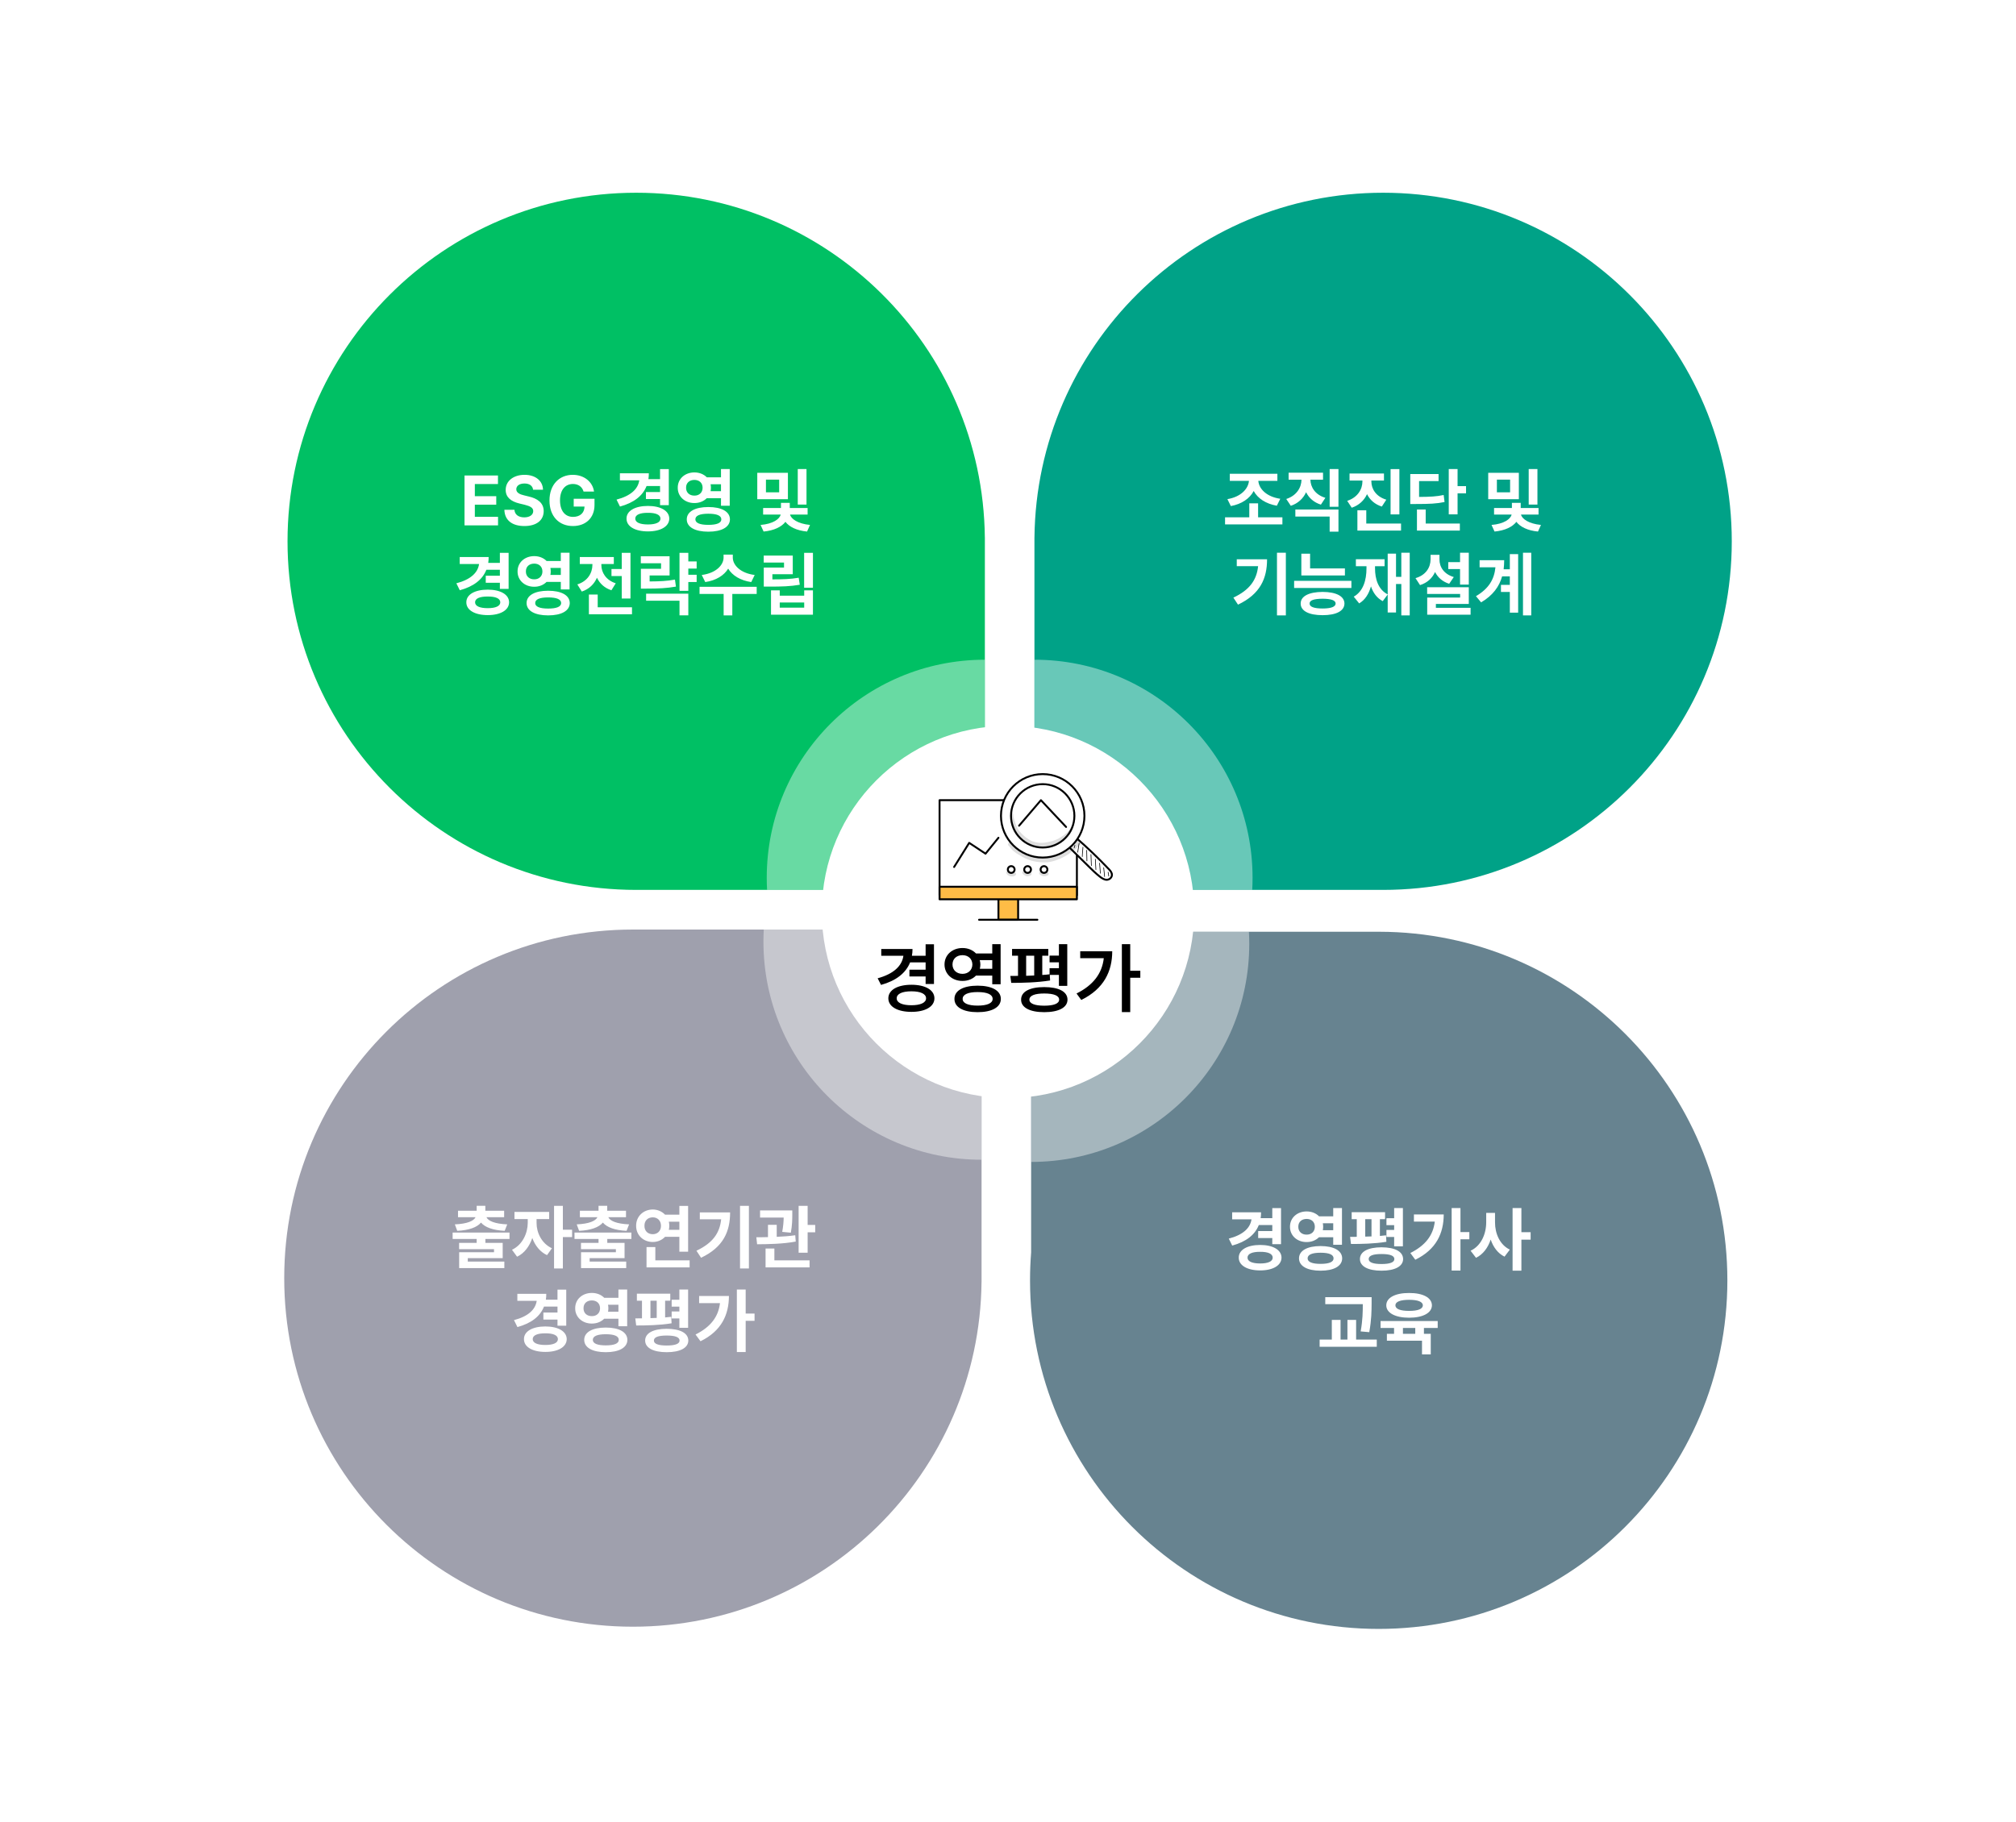
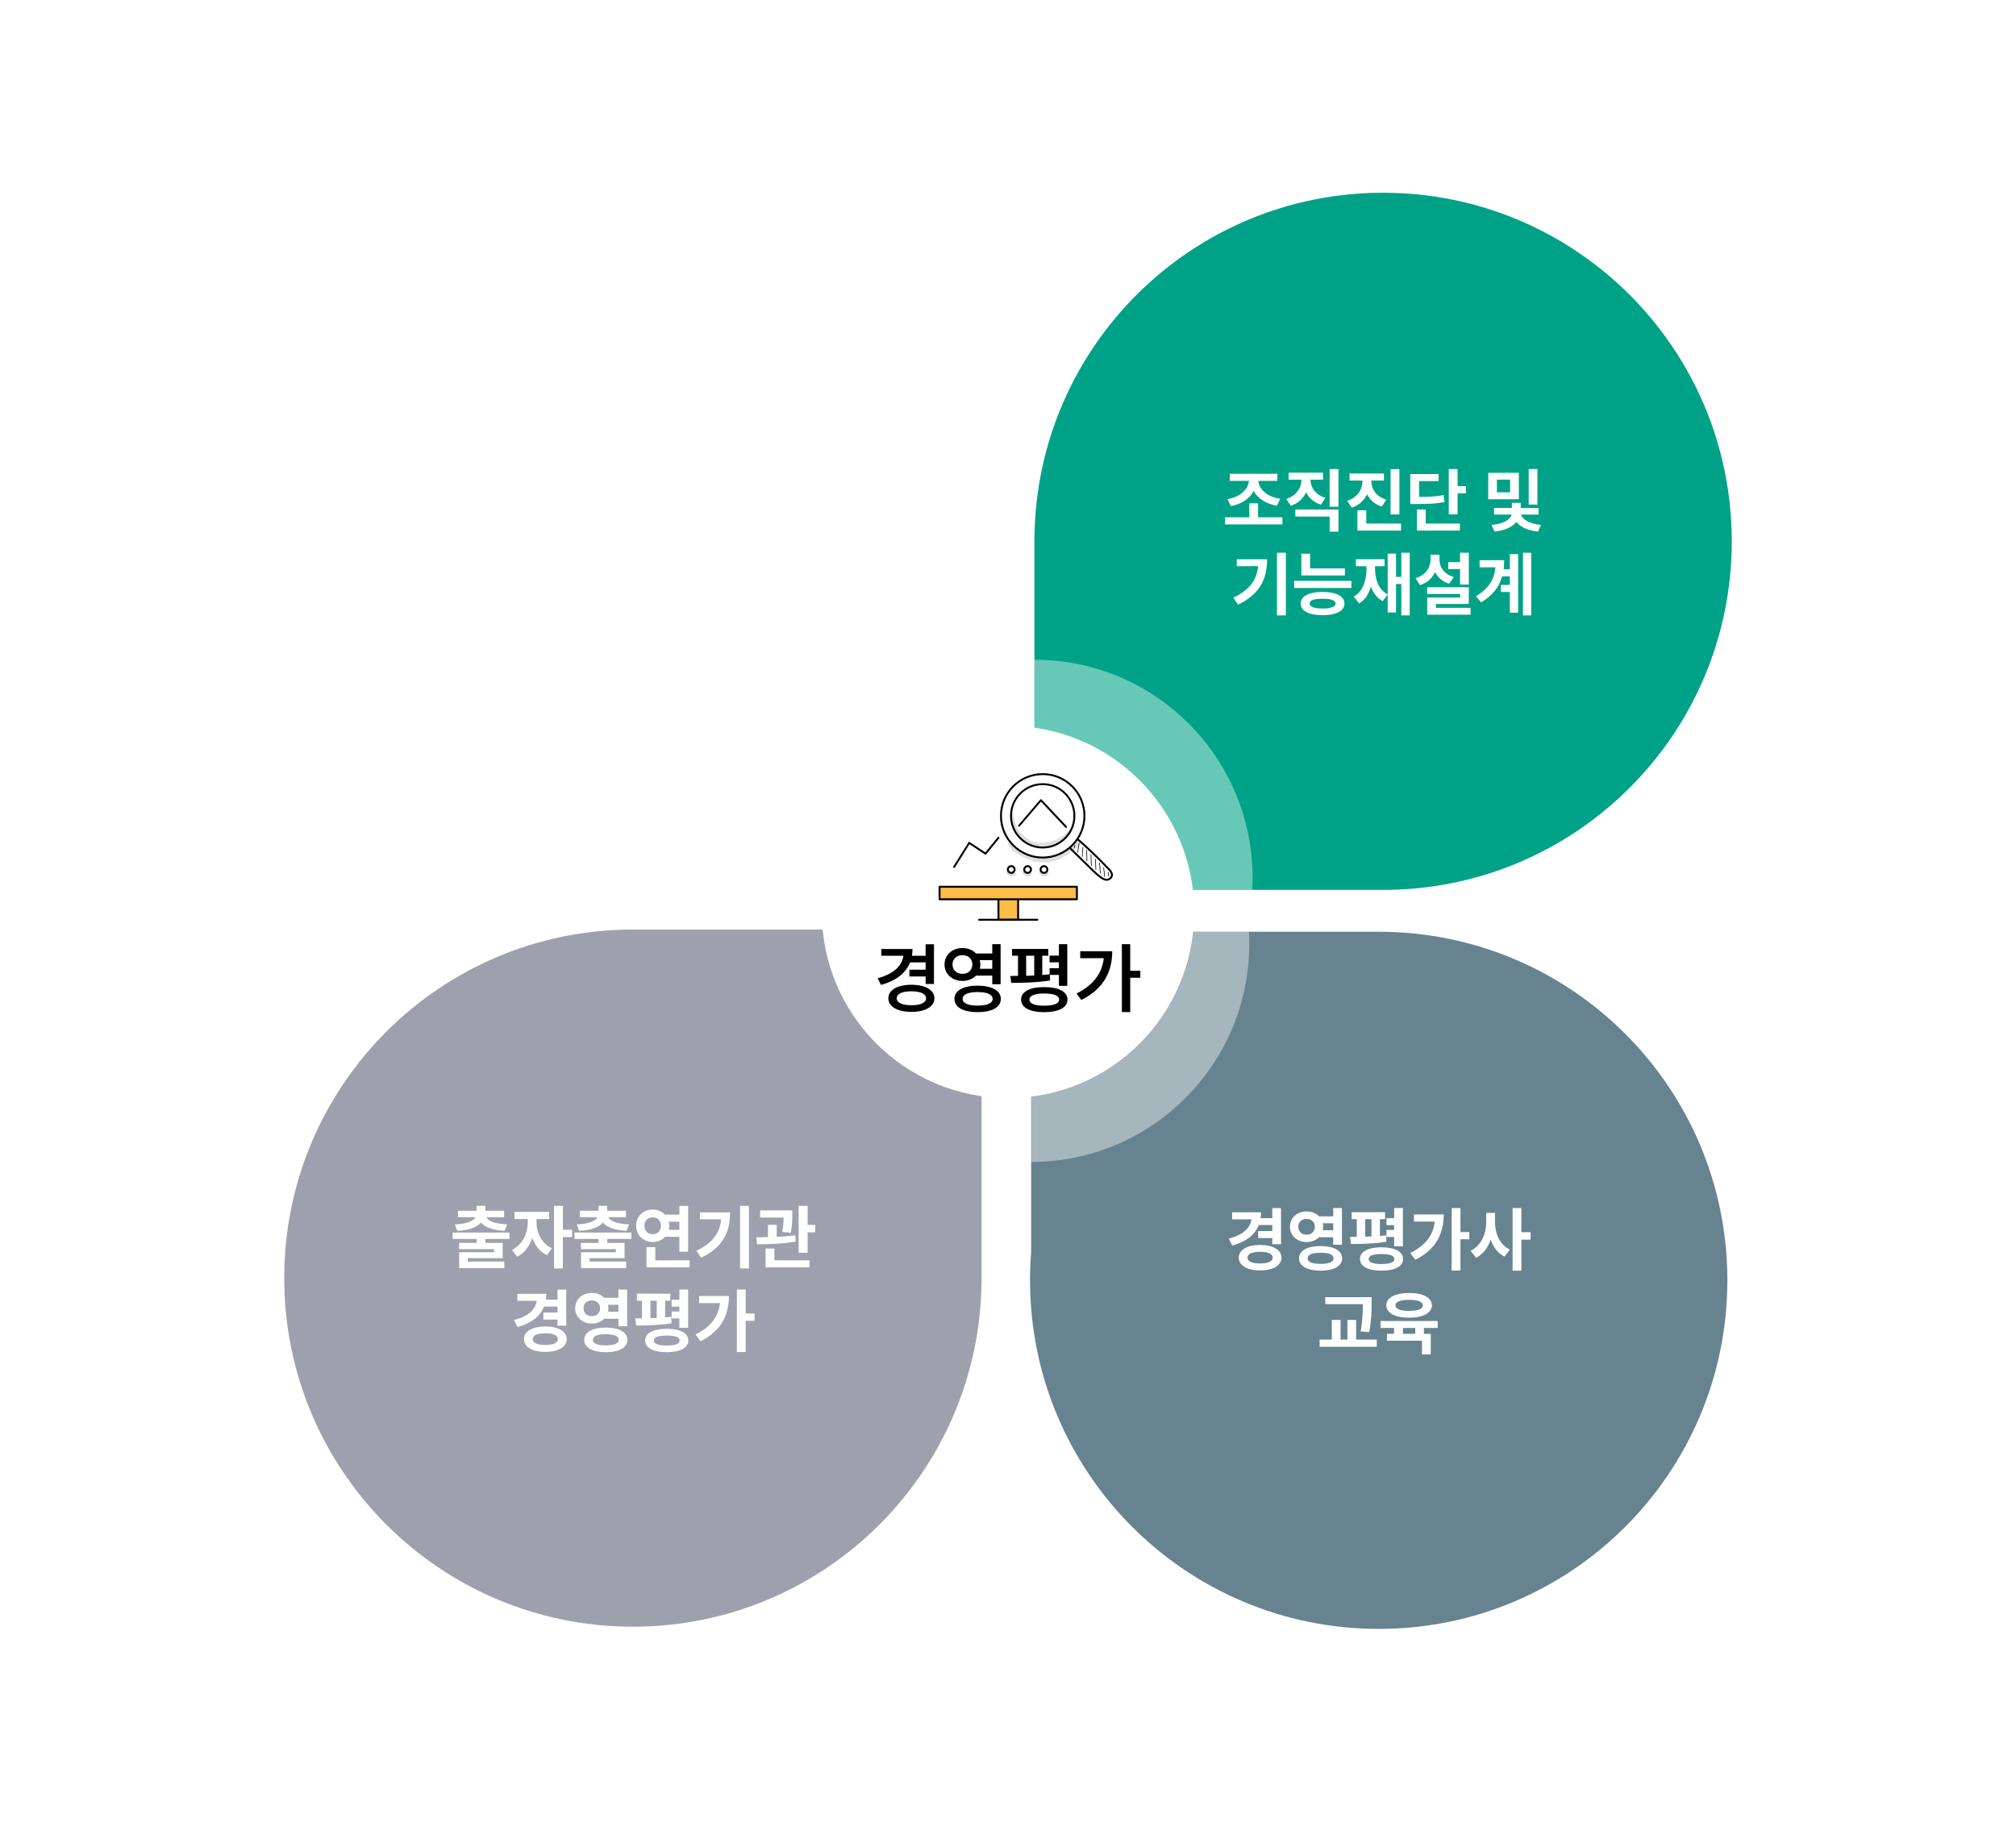
<svg xmlns="http://www.w3.org/2000/svg" width="1830" height="1654" viewBox="0 0 1830 1654" fill="none">
  <rect width="1830" height="1654" fill="white" />
  <path fill-rule="evenodd" clip-rule="evenodd" d="M1251.5 1479C1426.3 1479 1568 1337.3 1568 1162.5C1568 987.869 1426.57 846.27 1252 846V846H1251.5H936V1137.16C935.338 1145.52 935 1153.97 935 1162.5C935 1337.3 1076.7 1479 1251.5 1479Z" fill="#678390" />
  <path fill-rule="evenodd" clip-rule="evenodd" d="M936 1055V846H1133.7C1133.9 849.641 1134 853.309 1134 857C1134 966.352 1045.35 1055 936 1055Z" fill="white" fill-opacity="0.41" />
  <path fill-rule="evenodd" clip-rule="evenodd" d="M891 1160.5V1164H890.981C889.105 1337.19 748.13 1477 574.5 1477C399.702 1477 258 1335.3 258 1160.5C258 985.702 399.702 844 574.5 844C574.667 844 574.833 844 575 844V844H891V1160.5Z" fill="#9FA0AD" />
-   <path fill-rule="evenodd" clip-rule="evenodd" d="M891 1053V844H693.3C693.101 847.641 693 851.309 693 855C693 964.352 781.648 1053 891 1053Z" fill="white" fill-opacity="0.41" />
  <path fill-rule="evenodd" clip-rule="evenodd" d="M1255.5 808C1430.3 808 1572 666.298 1572 491.5C1572 316.702 1430.3 175 1255.5 175C1081.87 175 940.895 314.814 939.019 488H939V491.5V808H1255C1255.17 808 1255.33 808 1255.5 808Z" fill="#00A287" />
  <path fill-rule="evenodd" clip-rule="evenodd" d="M939 599V808H1136.7C1136.9 804.359 1137 800.691 1137 797C1137 687.648 1048.35 599 939 599Z" fill="white" fill-opacity="0.41" />
-   <path fill-rule="evenodd" clip-rule="evenodd" d="M894 491.5V808H578C577.833 808 577.667 808 577.5 808C402.702 808 261 666.298 261 491.5C261 316.702 402.702 175 577.5 175C751.13 175 892.105 314.814 893.981 488H894V491.5Z" fill="#00C064" />
  <path fill-rule="evenodd" clip-rule="evenodd" d="M894 599V808H696.3C696.101 804.359 696 800.691 696 797C696 687.648 784.648 599 894 599Z" fill="white" fill-opacity="0.41" />
  <path d="M421.656 477V431.75H452.031V439.5H431.031V450.5H450.469V458.25H431.031V469.25H452.094V477H421.656ZM483.906 444.688C483.531 441.125 480.656 439 476.094 439C471.344 439 468.719 441.188 468.656 444.188C468.594 447.438 472.031 448.938 475.906 449.812L479.969 450.812C487.719 452.562 493.531 456.5 493.531 464.062C493.531 472.375 487.031 477.625 476.031 477.625C465.094 477.625 458.094 472.562 457.844 462.875H466.969C467.281 467.438 470.906 469.75 475.906 469.75C480.844 469.75 484.031 467.438 484.031 464.062C484.031 461 481.219 459.562 476.281 458.312L471.344 457.125C463.719 455.25 459.031 451.438 459.031 444.812C459.031 436.562 466.281 431.125 476.156 431.125C486.156 431.125 492.781 436.688 492.906 444.688H483.906ZM529.719 446.312C528.469 442.062 525.031 439.438 520.094 439.438C513.094 439.438 508.344 444.812 508.344 454.312C508.344 463.875 512.969 469.312 520.156 469.312C526.625 469.312 530.469 465.656 530.594 459.938H520.781V452.875H539.656V458.5C539.656 470.375 531.531 477.625 520.094 477.625C507.406 477.625 498.781 468.75 498.781 454.438C498.781 439.75 507.969 431.125 519.906 431.125C530.094 431.125 537.969 437.375 539.219 446.312H529.719ZM607.094 425.938V458.688H599.156V453.125H586.344V446.75H599.156V441.312H586.906C583.375 450.312 575.312 456.5 562.781 459.938L559.656 453.625C572.75 450.188 579.156 443.938 580.281 436.125H562.719V429.75H588.969C588.969 431.594 588.844 433.375 588.594 435.062H599.156V425.938H607.094ZM588.156 459.375C599.719 459.375 607.469 463.812 607.531 470.875C607.469 478 599.719 482.5 588.156 482.5C576.469 482.5 568.656 478 568.719 470.875C568.656 463.812 576.469 459.375 588.156 459.375ZM588.156 465.625C580.969 465.562 576.656 467.375 576.656 470.875C576.656 474.375 580.969 476.188 588.156 476.188C595.219 476.188 599.531 474.375 599.531 470.875C599.531 467.375 595.219 465.562 588.156 465.625ZM630.344 428.938C634.875 428.938 638.844 430.594 641.594 433.375H654.469V425.875H662.406V459.188H654.469V452.375H641.531C638.781 455.125 634.844 456.781 630.344 456.75C621.719 456.812 615.156 450.875 615.219 442.875C615.156 434.75 621.719 428.938 630.344 428.938ZM630.344 435.75C625.906 435.75 622.719 438.375 622.781 442.875C622.719 447.25 625.906 450.062 630.344 450C634.656 450.062 637.781 447.25 637.781 442.875C637.781 438.375 634.656 435.75 630.344 435.75ZM642.969 460.375C655.031 460.375 662.531 464.5 662.594 471.562C662.531 478.625 655.031 482.75 642.969 482.75C630.969 482.75 623.406 478.625 623.406 471.562C623.406 464.5 630.969 460.375 642.969 460.375ZM642.969 466.438C635.406 466.438 631.219 468.125 631.219 471.562C631.219 474.875 635.406 476.562 642.969 476.562C650.656 476.562 654.781 474.875 654.781 471.562C654.781 468.125 650.656 466.438 642.969 466.438ZM645.031 439.688C645.219 440.688 645.344 441.781 645.344 442.875C645.344 443.969 645.219 445 645.031 446H654.469V439.688H645.031ZM715.219 429.312V453.25H687.406V429.312H715.219ZM695.281 435.5V447H707.281V435.5H695.281ZM732.094 425.875V458.125H724.156V425.875H732.094ZM733.094 461.25V467.188H717.156C718.031 471.062 724.031 475.531 735.281 476.625L732.594 482.625C723.125 481.75 716.406 478.312 712.969 473.812C709.438 478.375 702.688 481.719 693.156 482.625L690.406 476.625C701.812 475.719 707.812 471.156 708.656 467.188H692.719V461.25H708.906V456.562H716.906V461.25H733.094ZM461.688 501.938V534.688H453.75V529.125H440.938V522.75H453.75V517.312H441.5C437.969 526.312 429.906 532.5 417.375 535.938L414.25 529.625C427.344 526.188 433.75 519.938 434.875 512.125H417.312V505.75H443.562C443.562 507.594 443.438 509.375 443.188 511.062H453.75V501.938H461.688ZM442.75 535.375C454.312 535.375 462.062 539.812 462.125 546.875C462.062 554 454.312 558.5 442.75 558.5C431.062 558.5 423.25 554 423.312 546.875C423.25 539.812 431.062 535.375 442.75 535.375ZM442.75 541.625C435.562 541.562 431.25 543.375 431.25 546.875C431.25 550.375 435.562 552.188 442.75 552.188C449.812 552.188 454.125 550.375 454.125 546.875C454.125 543.375 449.812 541.562 442.75 541.625ZM484.938 504.938C489.469 504.938 493.438 506.594 496.188 509.375H509.062V501.875H517V535.188H509.062V528.375H496.125C493.375 531.125 489.438 532.781 484.938 532.75C476.312 532.812 469.75 526.875 469.812 518.875C469.75 510.75 476.312 504.938 484.938 504.938ZM484.938 511.75C480.5 511.75 477.312 514.375 477.375 518.875C477.312 523.25 480.5 526.062 484.938 526C489.25 526.062 492.375 523.25 492.375 518.875C492.375 514.375 489.25 511.75 484.938 511.75ZM497.562 536.375C509.625 536.375 517.125 540.5 517.188 547.562C517.125 554.625 509.625 558.75 497.562 558.75C485.562 558.75 478 554.625 478 547.562C478 540.5 485.562 536.375 497.562 536.375ZM497.562 542.438C490 542.438 485.812 544.125 485.812 547.562C485.812 550.875 490 552.562 497.562 552.562C505.25 552.562 509.375 550.875 509.375 547.562C509.375 544.125 505.25 542.438 497.562 542.438ZM499.625 515.688C499.812 516.688 499.938 517.781 499.938 518.875C499.938 519.969 499.812 521 499.625 522H509.062V515.688H499.625ZM572.312 501.938V543.438H564.375V523.062H555.062V516.625H564.375V501.938H572.312ZM573.688 551.375V557.75H534.562V539.812H542.562V551.375H573.688ZM545.875 513.062C545.875 519.625 549.875 526.688 558.938 529.625L555 535.938C548.688 533.906 544.375 529.75 541.875 524.562C539.375 530.312 534.844 534.875 528.125 537.125L524.062 530.625C533.438 527.688 537.688 520.25 537.75 513V512.125H526.312V505.75H557.188V512.125H545.875V513.062ZM632.375 509.75V516.25H624.812V521.875H632.375V528.438H624.812V536.438H616.812V501.938H624.812V509.75H632.375ZM607.812 505.062V522.5H589.688V527.938C599.094 527.875 605.469 527.562 612.688 526.25L613.562 532.625C605.375 534.062 598.062 534.438 586.562 534.438H581.75V516.438H600.062V511.438H581.688V505.062H607.812ZM624.812 539.062V558.688H616.812V545.438H586.5V539.062H624.812ZM665.188 506.312C665.188 513 672 520.438 685.062 522.062L681.938 528.5C672 527.062 664.719 522.469 661 516.312C657.25 522.469 650.031 527.062 640.188 528.5L637 522.062C649.938 520.438 656.812 513 656.812 506.312V503.562H665.188V506.312ZM686.875 532.812V539.312H664.75V558.75H656.875V539.312H635V532.812H686.875ZM737.938 501.938V533.625H729.938V501.938H737.938ZM719.625 504.438V521.375H701.125V526.062C710.625 526.031 717.312 525.875 725 524.562L726 530.938C717.25 532.438 709.625 532.625 698.312 532.625H693.312V515.312H711.688V510.812H693.25V504.438H719.625ZM707.812 536V540.875H730V536H737.938V558.125H699.875V536H707.812ZM707.812 551.75H730V547.062H707.812V551.75Z" fill="white" />
  <path d="M462.5 1119.12V1124.94H440.625V1128.5H456.312V1142.38H424.625V1145.5H457.812V1151.38H416.812V1137H448.438V1134.19H416.75V1128.5H432.688V1124.94H410.875V1119.12H462.5ZM440.562 1094.81V1099.31H457.625V1105.19H441.562C443.125 1108.5 448.938 1111.22 460.438 1111.69L458.125 1117.56C447.562 1117.06 440.25 1114.38 436.625 1110.06C433.031 1114.38 425.688 1117.06 415.062 1117.56L412.875 1111.69C424.281 1111.22 430.062 1108.5 431.688 1105.19H415.75V1099.31H432.688V1094.81H440.562ZM487.062 1110.38C487 1119.06 491.625 1129.06 501 1133.38L496.562 1139.62C490.219 1136.72 485.688 1130.91 483.188 1124.06C480.625 1131.59 475.969 1137.97 469.375 1141.06L464.75 1134.75C474.25 1130.31 479 1119.75 479.062 1110.38V1106.88H467V1100.38H498.5V1106.88H487.062V1110.38ZM510.938 1094.88V1116.56H519.312V1123.25H510.938V1151.75H502.938V1094.88H510.938ZM573.125 1119.12V1124.94H551.25V1128.5H566.938V1142.38H535.25V1145.5H568.438V1151.38H527.438V1137H559.062V1134.19H527.375V1128.5H543.312V1124.94H521.5V1119.12H573.125ZM551.188 1094.81V1099.31H568.25V1105.19H552.188C553.75 1108.5 559.562 1111.22 571.062 1111.69L568.75 1117.56C558.188 1117.06 550.875 1114.38 547.25 1110.06C543.656 1114.38 536.312 1117.06 525.688 1117.56L523.5 1111.69C534.906 1111.22 540.688 1108.5 542.312 1105.19H526.375V1099.31H543.312V1094.81H551.188ZM624.625 1094.94V1136.5H616.688V1123H603.688C600.938 1125.91 596.969 1127.69 592.562 1127.69C583.938 1127.69 577.375 1121.44 577.438 1113C577.375 1104.44 583.938 1098.25 592.562 1098.19C596.969 1098.22 600.906 1099.97 603.688 1102.88H616.688V1094.94H624.625ZM626 1144.38V1150.75H586.875V1132.31H594.875V1144.38H626ZM592.562 1105.31C588.125 1105.31 584.938 1108.19 585 1113C584.938 1117.75 588.125 1120.62 592.562 1120.62C596.75 1120.62 600 1117.75 600 1113C600 1108.19 596.75 1105.31 592.562 1105.31ZM607.125 1109.25C607.406 1110.44 607.562 1111.69 607.562 1113C607.562 1114.25 607.406 1115.47 607.125 1116.62H616.688V1109.25H607.125ZM679.812 1094.88V1151.75H671.75V1094.88H679.812ZM662.75 1100.81C662.75 1118.06 656.688 1132.38 636.375 1142L632.188 1135.62C646.875 1128.69 653.344 1119.69 654.625 1107.06H635.25V1100.81H662.75ZM719.188 1099V1102.56C719.188 1106.5 719.188 1112.19 717.875 1119.25L710.062 1118.5C711.062 1113.03 711.312 1108.91 711.375 1105.5H689.938V1099H719.188ZM705.062 1112.12V1123C710.719 1122.78 716.531 1122.34 721.875 1121.56L722.312 1127.31C710.5 1129.5 697.125 1129.69 687.25 1129.75L686.562 1123.38C689.75 1123.38 693.344 1123.38 697.125 1123.25V1112.12H705.062ZM733.125 1094.88V1112.19H740V1118.88H733.125V1137.44H724.938V1094.88H733.125ZM734.875 1144.38V1150.75H694.938V1133.62H702.938V1144.38H734.875ZM514 1170.94V1203.69H506.062V1198.12H493.25V1191.75H506.062V1186.31H493.812C490.281 1195.31 482.219 1201.5 469.688 1204.94L466.562 1198.62C479.656 1195.19 486.062 1188.94 487.188 1181.12H469.625V1174.75H495.875C495.875 1176.59 495.75 1178.38 495.5 1180.06H506.062V1170.94H514ZM495.062 1204.38C506.625 1204.38 514.375 1208.81 514.438 1215.88C514.375 1223 506.625 1227.5 495.062 1227.5C483.375 1227.5 475.562 1223 475.625 1215.88C475.562 1208.81 483.375 1204.38 495.062 1204.38ZM495.062 1210.62C487.875 1210.56 483.562 1212.38 483.562 1215.88C483.562 1219.38 487.875 1221.19 495.062 1221.19C502.125 1221.19 506.438 1219.38 506.438 1215.88C506.438 1212.38 502.125 1210.56 495.062 1210.62ZM537.25 1173.94C541.781 1173.94 545.75 1175.59 548.5 1178.38H561.375V1170.88H569.312V1204.19H561.375V1197.38H548.438C545.688 1200.12 541.75 1201.78 537.25 1201.75C528.625 1201.81 522.062 1195.88 522.125 1187.88C522.062 1179.75 528.625 1173.94 537.25 1173.94ZM537.25 1180.75C532.812 1180.75 529.625 1183.38 529.688 1187.88C529.625 1192.25 532.812 1195.06 537.25 1195C541.562 1195.06 544.688 1192.25 544.688 1187.88C544.688 1183.38 541.562 1180.75 537.25 1180.75ZM549.875 1205.38C561.938 1205.38 569.438 1209.5 569.5 1216.56C569.438 1223.62 561.938 1227.75 549.875 1227.75C537.875 1227.75 530.312 1223.62 530.312 1216.56C530.312 1209.5 537.875 1205.38 549.875 1205.38ZM549.875 1211.44C542.312 1211.44 538.125 1213.12 538.125 1216.56C538.125 1219.88 542.312 1221.56 549.875 1221.56C557.562 1221.56 561.688 1219.88 561.688 1216.56C561.688 1213.12 557.562 1211.44 549.875 1211.44ZM551.938 1184.69C552.125 1185.69 552.25 1186.78 552.25 1187.88C552.25 1188.97 552.125 1190 551.938 1191H561.375V1184.69H551.938ZM608.438 1174.62V1181H603.75V1196.19C605.656 1196.03 607.531 1195.84 609.312 1195.62L609.625 1201.5C598.938 1203.31 586.5 1203.5 577.5 1203.5L576.688 1197.06L582.75 1197V1181H578.125V1174.62H608.438ZM624.625 1170.88V1205.62H616.688V1197.12H609.688V1190.75H616.688V1186.38H609.688V1180.12H616.688V1170.88H624.625ZM605.188 1206.5C617.438 1206.56 624.75 1210.38 624.812 1217.19C624.75 1223.81 617.438 1227.75 605.188 1227.75C593 1227.75 585.625 1223.81 585.625 1217.19C585.625 1210.38 593 1206.56 605.188 1206.5ZM605.188 1212.62C597.562 1212.62 593.562 1214.06 593.562 1217.19C593.562 1220.19 597.562 1221.69 605.188 1221.69C612.812 1221.69 616.875 1220.19 616.875 1217.19C616.875 1214.06 612.812 1212.62 605.188 1212.62ZM590.438 1196.81L596.125 1196.62V1181H590.438V1196.81ZM676.875 1170.88V1192.69H684.938V1199.25H676.875V1227.62H668.875V1170.88H676.875ZM661.688 1176.69C661.625 1193.69 655 1208.44 635.875 1217.81L631.375 1211.69C644.844 1204.94 652.062 1195.88 653.562 1183.19H634.625V1176.69H661.688Z" fill="white" />
  <path d="M1164.09 469.688V476.125H1112.03V469.688H1134.03V457H1142.03V469.688H1164.09ZM1159.53 430.188V436.625H1142.22C1142.88 444.125 1149.94 451.094 1162.16 452.875L1159.03 459.188C1149.06 457.438 1141.69 452.562 1138.03 445.812C1134.41 452.688 1127.09 457.688 1117.28 459.5L1114.16 453.188C1125.97 451.281 1133.06 444.156 1133.72 436.625H1116.34V430.188H1159.53ZM1214.97 425.875V460.125H1206.97V425.875H1214.97ZM1214.97 462.625V482.75H1206.97V469H1175.84V462.625H1214.97ZM1200.97 429.188V435.562H1189.53C1189.59 442.219 1193.78 449.219 1203.09 452L1199.03 458.188C1192.66 456.219 1188.16 452.125 1185.59 446.938C1183 452.562 1178.38 457.031 1171.72 459.25L1167.59 453.062C1176.97 450.031 1181.34 442.656 1181.41 435.562H1169.72V429.188H1200.97ZM1244.84 437.125C1244.84 443.938 1249.03 450.875 1258.41 453.688L1254.34 459.938C1247.97 457.938 1243.47 453.844 1240.91 448.688C1238.31 454.281 1233.69 458.781 1227.03 461L1222.91 454.75C1232.34 451.688 1236.72 444.312 1236.72 437.125V436.312H1225.03V429.938H1256.28V436.312H1244.84V437.125ZM1270.28 425.938V467.062H1262.28V425.938H1270.28ZM1271.78 475.375V481.75H1232.16V463.312H1240.22V475.375H1271.78ZM1323.09 425.875V441.375H1330.78V447.938H1323.09V467H1315.09V425.875H1323.09ZM1305.84 430.438V436.812H1288.16V451.188C1298.44 451.125 1304.09 450.812 1310.47 449.438L1311.28 455.812C1304.16 457.312 1297.59 457.625 1284.97 457.625H1280.16V430.438H1305.84ZM1325.16 475.375V481.75H1286.22V462.625H1294.16V475.375H1325.16ZM1378.72 429.312V453.25H1350.91V429.312H1378.72ZM1358.78 435.5V447H1370.78V435.5H1358.78ZM1395.59 425.875V458.125H1387.66V425.875H1395.59ZM1396.59 461.25V467.188H1380.66C1381.53 471.062 1387.53 475.531 1398.78 476.625L1396.09 482.625C1386.62 481.75 1379.91 478.312 1376.47 473.812C1372.94 478.375 1366.19 481.719 1356.66 482.625L1353.91 476.625C1365.31 475.719 1371.31 471.156 1372.16 467.188H1356.22V461.25H1372.41V456.562H1380.41V461.25H1396.59ZM1167.22 501.875V558.75H1159.16V501.875H1167.22ZM1150.16 507.812C1150.16 525.062 1144.09 539.375 1123.78 549L1119.59 542.625C1134.28 535.688 1140.75 526.688 1142.03 514.062H1122.66V507.812H1150.16ZM1220.84 516.125V522.5H1181.28V502.75H1189.22V516.125H1220.84ZM1226.72 527.375V533.875H1174.72V527.375H1226.72ZM1200.59 537.438C1212.91 537.5 1220.34 541.312 1220.41 548C1220.34 554.75 1212.91 558.562 1200.59 558.562C1188.16 558.562 1180.66 554.75 1180.66 548C1180.66 541.312 1188.16 537.5 1200.59 537.438ZM1200.59 543.625C1192.72 543.688 1188.72 545 1188.78 548C1188.72 550.938 1192.72 552.5 1200.59 552.5C1208.28 552.5 1212.34 550.938 1212.41 548C1212.34 545 1208.28 543.688 1200.59 543.625ZM1279.66 501.875V558.75H1272.03V530.25H1267.22V556.125H1259.66V539.812L1255.16 545.812C1249.88 543.031 1246.47 538.312 1244.47 532.438C1242.56 539.188 1239.19 544.656 1233.78 547.875L1228.84 541.75C1237.47 536.875 1240.41 526.812 1240.41 515.938V514.125H1230.78V507.75H1256.84V514.125H1248.16V515.938C1248.16 525.844 1251.09 535.281 1259.66 539.688V502.688H1267.22V523.75H1272.03V501.875H1279.66ZM1333.28 501.875V530.812H1325.34V516.688H1314.66V510.375H1325.34V501.875H1333.28ZM1333.28 533.188V548.375H1303.41V551.875H1334.91V558.125H1295.53V542.562H1325.41V539.312H1295.47V533.188H1333.28ZM1306.66 507.875C1306.59 514.688 1310.59 521.25 1319.66 523.938L1315.47 530.062C1309.38 528.094 1305.12 524.281 1302.66 519.375C1300.19 524.844 1295.69 529.156 1289.03 531.25L1284.91 524.938C1294.34 522.188 1298.53 515.25 1298.59 507.875V503.75H1306.66V507.875ZM1389.97 501.875V558.75H1382.47V501.875H1389.97ZM1378.09 503.125V556.25H1370.53V537.5H1362.47V531.062H1370.53V523.312H1363.53C1360.88 532.688 1355.12 540.625 1344.47 546.938L1339.78 541.312C1351.31 534.5 1356.38 526.219 1357.47 515.062H1343.09V508.625H1365.41C1365.41 511.469 1365.22 514.219 1364.91 516.875H1370.53V503.125H1378.09Z" fill="white" />
  <path d="M1162.84 1096.94V1129.69H1154.91V1124.12H1142.09V1117.75H1154.91V1112.31H1142.66C1139.12 1121.31 1131.06 1127.5 1118.53 1130.94L1115.41 1124.62C1128.5 1121.19 1134.91 1114.94 1136.03 1107.12H1118.47V1100.75H1144.72C1144.72 1102.59 1144.59 1104.38 1144.34 1106.06H1154.91V1096.94H1162.84ZM1143.91 1130.38C1155.47 1130.38 1163.22 1134.81 1163.28 1141.88C1163.22 1149 1155.47 1153.5 1143.91 1153.5C1132.22 1153.5 1124.41 1149 1124.47 1141.88C1124.41 1134.81 1132.22 1130.38 1143.91 1130.38ZM1143.91 1136.62C1136.72 1136.56 1132.41 1138.38 1132.41 1141.88C1132.41 1145.38 1136.72 1147.19 1143.91 1147.19C1150.97 1147.19 1155.28 1145.38 1155.28 1141.88C1155.28 1138.38 1150.97 1136.56 1143.91 1136.62ZM1186.09 1099.94C1190.62 1099.94 1194.59 1101.59 1197.34 1104.38H1210.22V1096.88H1218.16V1130.19H1210.22V1123.38H1197.28C1194.53 1126.12 1190.59 1127.78 1186.09 1127.75C1177.47 1127.81 1170.91 1121.88 1170.97 1113.88C1170.91 1105.75 1177.47 1099.94 1186.09 1099.94ZM1186.09 1106.75C1181.66 1106.75 1178.47 1109.38 1178.53 1113.88C1178.47 1118.25 1181.66 1121.06 1186.09 1121C1190.41 1121.06 1193.53 1118.25 1193.53 1113.88C1193.53 1109.38 1190.41 1106.75 1186.09 1106.75ZM1198.72 1131.38C1210.78 1131.38 1218.28 1135.5 1218.34 1142.56C1218.28 1149.62 1210.78 1153.75 1198.72 1153.75C1186.72 1153.75 1179.16 1149.62 1179.16 1142.56C1179.16 1135.5 1186.72 1131.38 1198.72 1131.38ZM1198.72 1137.44C1191.16 1137.44 1186.97 1139.12 1186.97 1142.56C1186.97 1145.88 1191.16 1147.56 1198.72 1147.56C1206.41 1147.56 1210.53 1145.88 1210.53 1142.56C1210.53 1139.12 1206.41 1137.44 1198.72 1137.44ZM1200.78 1110.69C1200.97 1111.69 1201.09 1112.78 1201.09 1113.88C1201.09 1114.97 1200.97 1116 1200.78 1117H1210.22V1110.69H1200.78ZM1257.28 1100.62V1107H1252.59V1122.19C1254.5 1122.03 1256.38 1121.84 1258.16 1121.62L1258.47 1127.5C1247.78 1129.31 1235.34 1129.5 1226.34 1129.5L1225.53 1123.06L1231.59 1123V1107H1226.97V1100.62H1257.28ZM1273.47 1096.88V1131.62H1265.53V1123.12H1258.53V1116.75H1265.53V1112.38H1258.53V1106.12H1265.53V1096.88H1273.47ZM1254.03 1132.5C1266.28 1132.56 1273.59 1136.38 1273.66 1143.19C1273.59 1149.81 1266.28 1153.75 1254.03 1153.75C1241.84 1153.75 1234.47 1149.81 1234.47 1143.19C1234.47 1136.38 1241.84 1132.56 1254.03 1132.5ZM1254.03 1138.62C1246.41 1138.62 1242.41 1140.06 1242.41 1143.19C1242.41 1146.19 1246.41 1147.69 1254.03 1147.69C1261.66 1147.69 1265.72 1146.19 1265.72 1143.19C1265.72 1140.06 1261.66 1138.62 1254.03 1138.62ZM1239.28 1122.81L1244.97 1122.62V1107H1239.28V1122.81ZM1325.72 1096.88V1118.69H1333.78V1125.25H1325.72V1153.62H1317.72V1096.88H1325.72ZM1310.53 1102.69C1310.47 1119.69 1303.84 1134.44 1284.72 1143.81L1280.22 1137.69C1293.69 1130.94 1300.91 1121.88 1302.41 1109.19H1283.47V1102.69H1310.53ZM1357.09 1109.75C1357.03 1119.94 1361.41 1130.25 1370.53 1134.62L1365.72 1141C1359.62 1138 1355.53 1132.38 1353.16 1125.5C1350.69 1132.88 1346.28 1138.91 1339.84 1142.06L1334.91 1135.62C1344.53 1131.19 1349.09 1120.31 1349.09 1109.75V1101.25H1357.09V1109.75ZM1381.03 1096.88V1118.81H1389.41V1125.56H1381.03V1153.75H1373.03V1096.88H1381.03ZM1245.06 1177.81V1183.38C1245 1190.31 1245 1198.12 1242.94 1209.56L1235.12 1208.88C1237 1198.47 1237.06 1190.72 1237.06 1184.12H1203V1177.81H1245.06ZM1249.75 1216.31V1222.81H1197.88V1216.31H1208.94V1198.44H1216.88V1216.31H1223.12V1198.44H1231V1216.31H1249.75ZM1305.06 1199.44V1205.75H1292.56V1211.06H1298.75V1229.75H1290.81V1217.31H1258.94V1211.06H1265.44V1205.75H1253.19V1199.44H1305.06ZM1279.12 1174C1291.62 1173.94 1299.75 1178.25 1299.81 1185.19C1299.75 1192.12 1291.62 1196.44 1279.12 1196.44C1266.56 1196.44 1258.38 1192.12 1258.38 1185.19C1258.38 1178.25 1266.56 1173.94 1279.12 1174ZM1279.12 1180.19C1271.19 1180.19 1266.62 1181.94 1266.69 1185.19C1266.62 1188.56 1271.19 1190.25 1279.12 1190.25C1287 1190.25 1291.56 1188.56 1291.56 1185.19C1291.56 1181.94 1287 1180.19 1279.12 1180.19ZM1273.5 1211.06H1284.69V1205.75H1273.5V1211.06Z" fill="white" />
  <circle cx="915" cy="828" r="169" fill="white" />
  <path d="M847.803 857.355V893.449H840.215V886.613H825.518V880.461H840.215V873.83H826.133C822.202 883.674 813.213 890.544 799.746 894.27L796.67 888.254C811.128 884.323 818.818 877.009 820.049 867.814H799.951V861.662H828.32C828.32 863.815 828.149 865.866 827.773 867.814H840.215V857.355H847.803ZM827.363 894.133C839.873 894.133 848.213 898.85 848.213 906.438C848.213 914.025 839.873 918.742 827.363 918.742C814.717 918.742 806.377 914.025 806.377 906.438C806.377 898.85 814.717 894.133 827.363 894.133ZM827.363 900.08C819.023 900.08 813.965 902.336 813.965 906.438C813.965 910.471 819.023 912.727 827.363 912.727C835.498 912.727 840.625 910.471 840.625 906.438C840.625 902.336 835.498 900.08 827.363 900.08ZM873.711 860.773C878.701 860.773 883.008 862.619 885.947 865.695H900.713V857.287H908.301V893.654H900.713V885.793H885.947C883.008 888.869 878.667 890.681 873.711 890.646C864.414 890.715 857.373 884.426 857.373 875.744C857.373 866.994 864.414 860.773 873.711 860.773ZM873.711 867.268C868.379 867.268 864.619 870.549 864.619 875.744C864.619 880.803 868.379 884.221 873.711 884.221C878.838 884.221 882.598 880.803 882.666 875.744C882.598 870.549 878.838 867.268 873.711 867.268ZM887.383 894.953C900.371 894.953 908.506 899.396 908.506 906.984C908.506 914.572 900.371 919.016 887.383 919.016C874.463 919.016 866.328 914.572 866.396 906.984C866.328 899.396 874.463 894.953 887.383 894.953ZM887.383 900.764C878.77 900.764 873.779 902.951 873.848 906.984C873.779 910.881 878.77 913.068 887.383 913.068C896.133 913.068 901.055 910.881 901.055 906.984C901.055 902.951 896.133 900.764 887.383 900.764ZM889.365 871.779C889.707 873.044 889.912 874.343 889.912 875.744C889.912 877.111 889.707 878.41 889.434 879.641H900.713V871.779H889.365ZM951.572 861.594V867.746H946.104V885.246C948.359 885.109 950.581 884.904 952.734 884.631V879.094H961.211V873.762H952.734V867.678H961.211V857.287H968.799V895.158H961.211V885.178H952.939L953.213 890.236C941.455 892.15 927.783 892.424 917.939 892.424L917.119 886.135L924.092 886.066V867.746H918.691V861.594H951.572ZM947.881 896.252C961.074 896.252 969.004 900.354 969.004 907.668C969.004 914.777 961.074 919.016 947.881 919.016C934.756 919.016 926.826 914.777 926.895 907.668C926.826 900.354 934.756 896.252 947.881 896.252ZM947.881 902.062C939.268 902.062 934.414 903.977 934.414 907.668C934.414 911.223 939.268 913.137 947.881 913.137C956.562 913.137 961.416 911.223 961.416 907.668C961.416 903.977 956.562 902.062 947.881 902.062ZM931.475 885.998C933.867 885.93 936.328 885.827 938.789 885.725V867.746H931.475V885.998ZM1025.95 857.287V881.418H1035.11V887.775H1025.95V918.947H1018.36V857.287H1025.95ZM1009.61 863.713C1009.61 881.896 1002.09 897.824 981.514 907.941L977.207 902.062C992.246 894.577 1000.38 884.05 1001.95 870.002H980.557V863.713H1009.61Z" fill="black" />
  <g clip-path="url(#clip0_159_1794)">
    <path d="M924.193 811.729H906.321V835.103H924.193V811.729Z" fill="#FFBC46" />
    <path d="M924.192 835.973H906.321C905.841 835.973 905.451 835.583 905.451 835.103V811.729C905.451 811.248 905.841 810.859 906.321 810.859H924.192C924.673 810.859 925.062 811.248 925.062 811.729V835.103C925.062 835.583 924.673 835.973 924.192 835.973ZM907.191 834.233H923.322V812.599H907.191V834.233Z" fill="black" />
    <path d="M941.673 835.973H888.732C888.252 835.973 887.862 835.584 887.862 835.103C887.862 834.623 888.252 834.233 888.732 834.233H941.673C942.153 834.233 942.543 834.623 942.543 835.103C942.543 835.584 942.153 835.973 941.673 835.973Z" fill="black" />
    <path d="M977.535 726.541H852.87V812.847H977.535V726.541Z" fill="white" />
-     <path d="M977.535 813.717H852.87C852.389 813.717 852 813.328 852 812.847V726.541C852 726.061 852.389 725.671 852.87 725.671H977.535C978.015 725.671 978.405 726.061 978.405 726.541V812.847C978.405 813.328 978.015 813.717 977.535 813.717ZM853.74 811.977H976.665V727.411H853.74V811.977Z" fill="black" />
    <path d="M977.535 805.136H852.87V816.524H977.535V805.136Z" fill="#FFBC46" />
    <path d="M977.535 817.393H852.87C852.389 817.393 852 817.004 852 816.523V805.136C852 804.656 852.389 804.266 852.87 804.266H977.535C978.015 804.266 978.405 804.656 978.405 805.136V816.523C978.405 817.004 978.015 817.393 977.535 817.393ZM853.74 815.653H976.665V806.006H853.74V815.653Z" fill="black" />
    <path d="M914.852 789.498C914.852 787.801 916.227 786.426 917.924 786.426C919.62 786.426 920.995 787.801 920.995 789.498C920.995 791.194 919.62 792.57 917.924 792.57C916.227 792.57 914.852 791.194 914.852 789.498Z" fill="white" />
    <path d="M917.924 793.44C915.75 793.44 913.982 791.671 913.982 789.498C913.982 787.325 915.75 785.556 917.924 785.556C920.097 785.556 921.865 787.325 921.865 789.498C921.865 791.671 920.097 793.44 917.924 793.44ZM917.924 787.296C916.71 787.296 915.722 788.284 915.722 789.498C915.722 790.712 916.71 791.7 917.924 791.7C919.137 791.7 920.125 790.712 920.125 789.498C920.125 788.284 919.137 787.296 917.924 787.296Z" fill="black" />
    <path d="M929.726 789.498C929.726 787.801 931.101 786.426 932.798 786.426C934.494 786.426 935.869 787.801 935.869 789.498C935.869 791.194 934.494 792.57 932.798 792.57C931.101 792.57 929.726 791.194 929.726 789.498Z" fill="white" />
    <path d="M932.798 793.44C930.624 793.44 928.856 791.671 928.856 789.498C928.856 787.325 930.624 785.556 932.798 785.556C934.971 785.556 936.739 787.325 936.739 789.498C936.739 791.671 934.971 793.44 932.798 793.44ZM932.798 787.296C931.584 787.296 930.596 788.284 930.596 789.498C930.596 790.712 931.584 791.7 932.798 791.7C934.011 791.7 934.999 790.712 934.999 789.498C934.999 788.284 934.011 787.296 932.798 787.296Z" fill="black" />
    <path d="M944.6 789.498C944.6 787.801 945.975 786.426 947.671 786.426C949.368 786.426 950.743 787.801 950.743 789.498C950.743 791.194 949.368 792.57 947.671 792.57C945.975 792.57 944.6 791.194 944.6 789.498Z" fill="white" />
    <path d="M947.671 793.44C945.498 793.44 943.729 791.671 943.729 789.498C943.729 787.325 945.498 785.556 947.671 785.556C949.844 785.556 951.613 787.325 951.613 789.498C951.613 791.671 949.844 793.44 947.671 793.44ZM947.671 787.296C946.457 787.296 945.469 788.284 945.469 789.498C945.469 790.712 946.457 791.7 947.671 791.7C948.885 791.7 949.873 790.712 949.873 789.498C949.873 788.284 948.885 787.296 947.671 787.296Z" fill="black" />
    <path d="M970.208 768.955C976.283 774.931 982.357 780.907 988.432 786.883C991.64 790.039 994.856 793.202 998.352 795.941C1000.24 797.417 1002.34 798.813 1004.63 798.815C1006.92 798.816 1009.36 796.881 1009.34 794.289C1009.33 792.266 1007.93 790.641 1006.63 789.261C996.954 779.06 986.845 769.388 976.347 760.291C974.422 763.11 972.498 765.929 970.208 768.955Z" fill="white" />
    <path d="M1004.63 799.685H1004.63C1002.07 799.683 999.843 798.213 997.816 796.626C994.276 793.853 990.995 790.625 987.822 787.503L969.598 769.575C969.287 769.269 969.251 768.778 969.514 768.43C971.795 765.416 973.744 762.561 975.628 759.8C975.767 759.595 975.988 759.46 976.234 759.428C976.479 759.393 976.728 759.47 976.916 759.633C987.397 768.716 997.605 778.483 1007.26 788.663C1008.68 790.162 1010.2 791.957 1010.21 794.283C1010.22 795.635 1009.67 796.938 1008.66 797.953C1007.59 799.037 1006.08 799.685 1004.63 799.685ZM971.361 768.869L989.042 786.263C992.181 789.351 995.427 792.543 998.889 795.256C1000.67 796.652 1002.6 797.943 1004.63 797.945H1004.63C1005.63 797.945 1006.67 797.489 1007.43 796.726C1008.11 796.043 1008.48 795.18 1008.47 794.294C1008.46 792.603 1007.24 791.176 1005.99 789.86C996.608 779.96 986.694 770.453 976.514 761.588C974.916 763.928 973.253 766.339 971.361 768.869Z" fill="black" />
    <path d="M946.503 702.87C925.581 702.87 908.621 719.831 908.621 740.753C908.621 761.675 925.581 778.635 946.503 778.635C967.425 778.635 984.386 761.675 984.386 740.753C984.386 719.831 967.425 702.87 946.503 702.87ZM946.503 769.525C930.613 769.525 917.731 756.643 917.731 740.753C917.731 724.862 930.613 711.98 946.503 711.98C962.394 711.98 975.276 724.862 975.276 740.753C975.276 756.643 962.394 769.525 946.503 769.525ZM946.503 769.525C930.613 769.525 917.731 756.643 917.731 740.753C917.731 724.862 930.613 711.98 946.503 711.98C962.394 711.98 975.276 724.862 975.276 740.753C975.276 756.643 962.394 769.525 946.503 769.525Z" fill="white" />
    <path d="M946.503 779.505C925.135 779.505 907.75 762.121 907.75 740.752C907.75 719.384 925.135 702 946.503 702C967.872 702 985.256 719.384 985.256 740.752C985.256 762.121 967.872 779.505 946.503 779.505ZM946.503 703.74C926.095 703.74 909.49 720.344 909.49 740.752C909.49 761.161 926.095 777.765 946.503 777.765C966.912 777.765 983.516 761.161 983.516 740.752C983.516 720.344 966.912 703.74 946.503 703.74ZM946.503 770.395C930.159 770.395 916.861 757.097 916.861 740.752C916.861 724.408 930.159 711.111 946.503 711.111C962.848 711.111 976.146 724.408 976.146 740.752C976.146 757.097 962.848 770.395 946.503 770.395ZM918.601 740.752C918.601 756.138 931.118 768.655 946.503 768.655C961.889 768.655 974.406 756.138 974.406 740.752C974.406 725.367 961.889 712.851 946.503 712.851C931.118 712.851 918.601 725.367 918.601 740.752Z" fill="black" />
    <path d="M975.093 770.041C975.067 770.041 975.039 770.037 975.013 770.029C974.859 769.985 974.77 769.825 974.814 769.671L975.481 767.338C975.525 767.184 975.682 767.093 975.84 767.14C975.994 767.184 976.083 767.344 976.039 767.498L975.371 769.831C975.335 769.958 975.219 770.041 975.093 770.041Z" fill="black" />
    <path d="M978.28 774.126C978.268 774.126 978.255 774.125 978.243 774.123C978.083 774.102 977.972 773.957 977.992 773.798C978.349 771.072 978.779 768.319 979.27 765.614C979.298 765.456 979.453 765.354 979.608 765.38C979.765 765.409 979.869 765.56 979.841 765.718C979.351 768.413 978.923 771.157 978.568 773.873C978.548 774.019 978.424 774.126 978.28 774.126Z" fill="black" />
    <path d="M982.419 778.09C982.259 778.09 982.129 777.96 982.129 777.8C982.129 776.435 982.339 774.147 982.524 772.127C982.636 770.897 982.734 769.834 982.767 769.166C982.775 769.006 982.894 768.878 983.071 768.891C983.231 768.899 983.354 769.035 983.346 769.195C983.312 769.875 983.215 770.944 983.101 772.18C982.917 774.187 982.709 776.462 982.709 777.8C982.709 777.96 982.579 778.09 982.419 778.09Z" fill="black" />
    <path d="M986.655 781.996C986.498 781.996 986.368 781.87 986.365 781.713L986.147 772.037C986.144 771.877 986.27 771.744 986.43 771.741C986.604 771.742 986.724 771.864 986.727 772.024L986.945 781.699C986.948 781.859 986.822 781.993 986.662 781.996H986.655Z" fill="black" />
    <path d="M990.688 786.276C990.533 786.276 990.404 786.153 990.398 785.996L990.018 775.864C990.013 775.704 990.137 775.569 990.297 775.563C990.462 775.566 990.592 775.683 990.598 775.842L990.978 785.975C990.983 786.135 990.859 786.269 990.698 786.276H990.688Z" fill="black" />
    <path d="M994.791 789.883C994.637 789.883 994.51 789.763 994.501 789.609L993.989 780.144C993.98 779.983 994.103 779.847 994.262 779.838C994.445 779.821 994.559 779.953 994.568 780.112L995.08 789.577C995.089 789.737 994.966 789.874 994.807 789.882C994.801 789.883 994.796 789.883 994.791 789.883Z" fill="black" />
    <path d="M998.853 793.217C998.704 793.217 998.576 793.101 998.565 792.949L997.854 783.735C997.842 783.575 997.961 783.436 998.121 783.424C998.269 783.401 998.42 783.53 998.432 783.691L999.143 792.905C999.155 793.065 999.035 793.204 998.876 793.216C998.868 793.217 998.861 793.217 998.853 793.217Z" fill="black" />
    <path d="M1002.7 796.213C1002.55 796.213 1002.43 796.102 1002.41 795.952L1001.58 787.871C1001.56 787.712 1001.68 787.569 1001.84 787.553C1001.99 787.535 1002.14 787.651 1002.16 787.812L1002.99 795.893C1003 796.052 1002.89 796.195 1002.73 796.211C1002.72 796.212 1002.71 796.213 1002.7 796.213Z" fill="black" />
    <path d="M1006.47 795.783C1006.33 795.783 1006.2 795.681 1006.18 795.539L1005.6 791.928C1005.57 791.77 1005.68 791.621 1005.84 791.596C1006 791.566 1006.14 791.677 1006.17 791.835L1006.75 795.446C1006.78 795.605 1006.67 795.753 1006.51 795.779C1006.5 795.782 1006.48 795.783 1006.47 795.783Z" fill="black" />
    <g opacity="0.129">
      <path d="M973.304 749.917C972.352 750.72 971.912 752.015 971.105 752.968C970.956 753.242 969.012 755.43 967.913 756.474C966.963 757.322 966.051 758.07 965.122 758.777C964.958 758.81 964.794 758.872 964.636 758.969C959.9 762.396 956.341 763.648 950.351 764.75C947.508 765.282 944.234 765.729 939.756 764.618C936.62 763.888 935.105 763.029 931.83 760.823C930.438 759.846 927.339 757.117 925.232 754.567C925.232 754.567 925.231 754.566 925.231 754.566C922.964 751.465 922.188 748.756 921.721 747.521C921.251 746.253 920.896 744.951 920.524 743.652C919.976 741.868 919.806 741.243 919.808 739.726C919.462 738.76 919.144 737.782 918.859 736.795C918.579 736.669 918.27 736.606 917.963 736.628C917.457 740.543 917.529 744.47 918.024 748.367C918.876 751.737 919.925 755.391 923.154 759.019C925.759 761.886 927.543 762.88 928.662 763.802C931.273 765.684 934.048 767.405 937.126 768.405C938.806 768.893 940.554 769.097 942.29 769.301C942.301 769.304 942.305 769.305 942.319 769.307C944.204 769.651 946.13 769.659 948.031 769.445C949.524 769.322 950.957 768.885 952.396 768.498C955.383 767.765 958.366 766.851 961.093 765.409C962.2 764.726 962.584 764.459 963.103 764.07C966.454 761.983 969.911 759.084 971.685 757.056C972.145 756.104 972.591 755.146 973.008 754.177C973.531 752.728 974.055 751.281 974.569 749.829C974.166 749.672 973.696 749.681 973.304 749.917Z" fill="black" />
    </g>
    <g opacity="0.129">
      <path d="M979.482 762.279C978.039 761.865 977.075 762.868 976.364 763.967C976.334 764.003 976.305 764.038 976.267 764.083C975.008 765.551 974.653 765.427 972.577 767.305C972.569 767.313 972.56 767.319 972.551 767.326C972.14 767.611 971.651 767.814 971.393 768.264C970.745 769.06 970.706 769.972 971.03 770.734C970.514 770.742 970 770.978 969.664 771.387C968.645 772.354 969.145 771.885 968.346 772.495C966.534 773.791 962.073 776.06 961.502 776.185C955.745 778.402 951.721 779.511 946.181 779.165C937.314 778.939 929.889 775.559 923.321 770.932C922.159 770.032 921.016 769.08 920.122 767.902C920.214 768.02 920.305 768.138 920.396 768.256C919.464 767.142 918.741 765.694 917.423 764.999C915.724 764.21 914.165 766.514 915.515 767.831C916.69 768.828 917.485 770.543 919.381 772.22C921.222 773.841 923.22 775.253 925.397 776.387C927.126 777.582 929.001 778.502 930.892 779.412C931.959 779.887 935.283 781.346 937.856 781.885C942.17 782.807 946.644 783.276 951.05 782.889C956.189 782.298 961.128 780.442 965.682 778.035C967.964 776.731 970.373 775.542 972.249 773.661C972.637 773.289 972.788 772.764 972.731 772.261C973.337 772.443 974.021 772.404 974.685 772.014C976.339 771.103 977.754 769.816 978.891 768.315C979.622 767.514 980.332 766.68 980.894 765.751C981.69 764.458 980.941 762.665 979.482 762.279Z" fill="black" />
    </g>
    <path d="M866.092 788.058C865.935 788.058 865.775 788.015 865.632 787.926C865.225 787.671 865.101 787.134 865.355 786.727L879.03 764.847C879.154 764.649 879.354 764.508 879.583 764.458C879.811 764.409 880.052 764.453 880.247 764.583L894.422 773.953L905.646 760.129C905.948 759.756 906.496 759.698 906.87 760.002C907.243 760.305 907.3 760.853 906.997 761.226L895.275 775.662C894.994 776.01 894.494 776.087 894.12 775.839L880.032 766.526L866.831 787.649C866.666 787.913 866.382 788.058 866.092 788.058Z" fill="black" />
    <path d="M967.723 751.712C967.491 751.712 967.26 751.621 967.089 751.438L944.924 727.844L925.706 750.286C925.394 750.651 924.845 750.693 924.479 750.381C924.114 750.068 924.072 749.519 924.384 749.154L944.233 725.975C944.394 725.788 944.626 725.677 944.874 725.671C945.094 725.673 945.359 725.765 945.528 725.945L968.357 750.246C968.686 750.597 968.669 751.148 968.319 751.476C968.15 751.634 967.936 751.712 967.723 751.712Z" fill="black" />
    <g opacity="0.129">
      <path d="M922.327 793.376C922.214 792.085 920.583 791.641 919.657 792.434C919.64 792.44 919.623 792.446 919.605 792.452C919.457 792.509 919.254 792.554 919.121 792.581C919.096 792.583 919.071 792.587 919.046 792.588C917.898 792.533 918.845 792.7 917.68 792.374C917.521 792.294 917.368 792.202 917.228 792.091C917.236 792.098 917.24 792.101 917.248 792.107C917.221 792.087 917.194 792.067 917.165 792.046C917.021 791.928 916.884 791.802 916.763 791.661C916.747 791.642 916.738 791.631 916.725 791.615C916.51 791.311 916.307 790.996 915.969 790.814C914.217 789.813 912.443 792.113 913.86 793.547C915.302 795.412 917.419 796.164 919.987 795.647C921.027 795.321 922.569 794.722 922.327 793.376Z" fill="black" />
    </g>
    <g opacity="0.129">
      <path d="M936.39 793.129C936.335 792.317 935.558 791.703 934.766 791.696C934.23 791.662 933.838 792.015 933.403 792.262C933.357 792.278 933.313 792.297 933.267 792.311C933.234 792.318 933.214 792.323 933.189 792.329C933.024 792.339 932.859 792.337 932.695 792.323C932.689 792.322 932.687 792.321 932.681 792.32C932.458 792.273 932.236 792.216 932.02 792.14C931.938 792.098 931.838 792.044 931.736 791.981C931.685 791.947 931.644 791.92 931.61 791.898C931.489 791.793 931.373 791.682 931.26 791.568C930.945 791.27 930.688 790.863 930.254 790.733C928.648 789.972 927.174 792.191 928.449 793.412C929.734 794.954 931.754 795.934 933.773 795.481C934.939 795.273 936.643 794.58 936.39 793.129Z" fill="black" />
    </g>
    <g opacity="0.129">
      <path d="M951.92 793.163C951.819 791.929 950.336 791.395 949.344 791.995C949.152 792.057 948.956 792.104 948.757 792.14C948.543 792.157 948.192 792.182 948.008 792.165C947.886 792.164 947.756 792.155 947.648 792.146C947.423 792.109 947.202 792.052 946.987 791.976C946.841 791.896 946.694 791.802 946.604 791.741C946.248 791.448 945.921 791.108 945.462 790.992C944.796 790.833 944.015 791.023 943.626 791.618C942.947 792.381 943.236 793.701 944.116 794.185C945.153 795.102 946.501 795.548 947.876 795.549C949.382 795.51 952.144 795.208 951.92 793.163Z" fill="black" />
    </g>
  </g>
  <defs>
    <clipPath id="clip0_159_1794">
      <rect width="158.213" height="133.973" fill="white" transform="translate(852 702)" />
    </clipPath>
  </defs>
</svg>